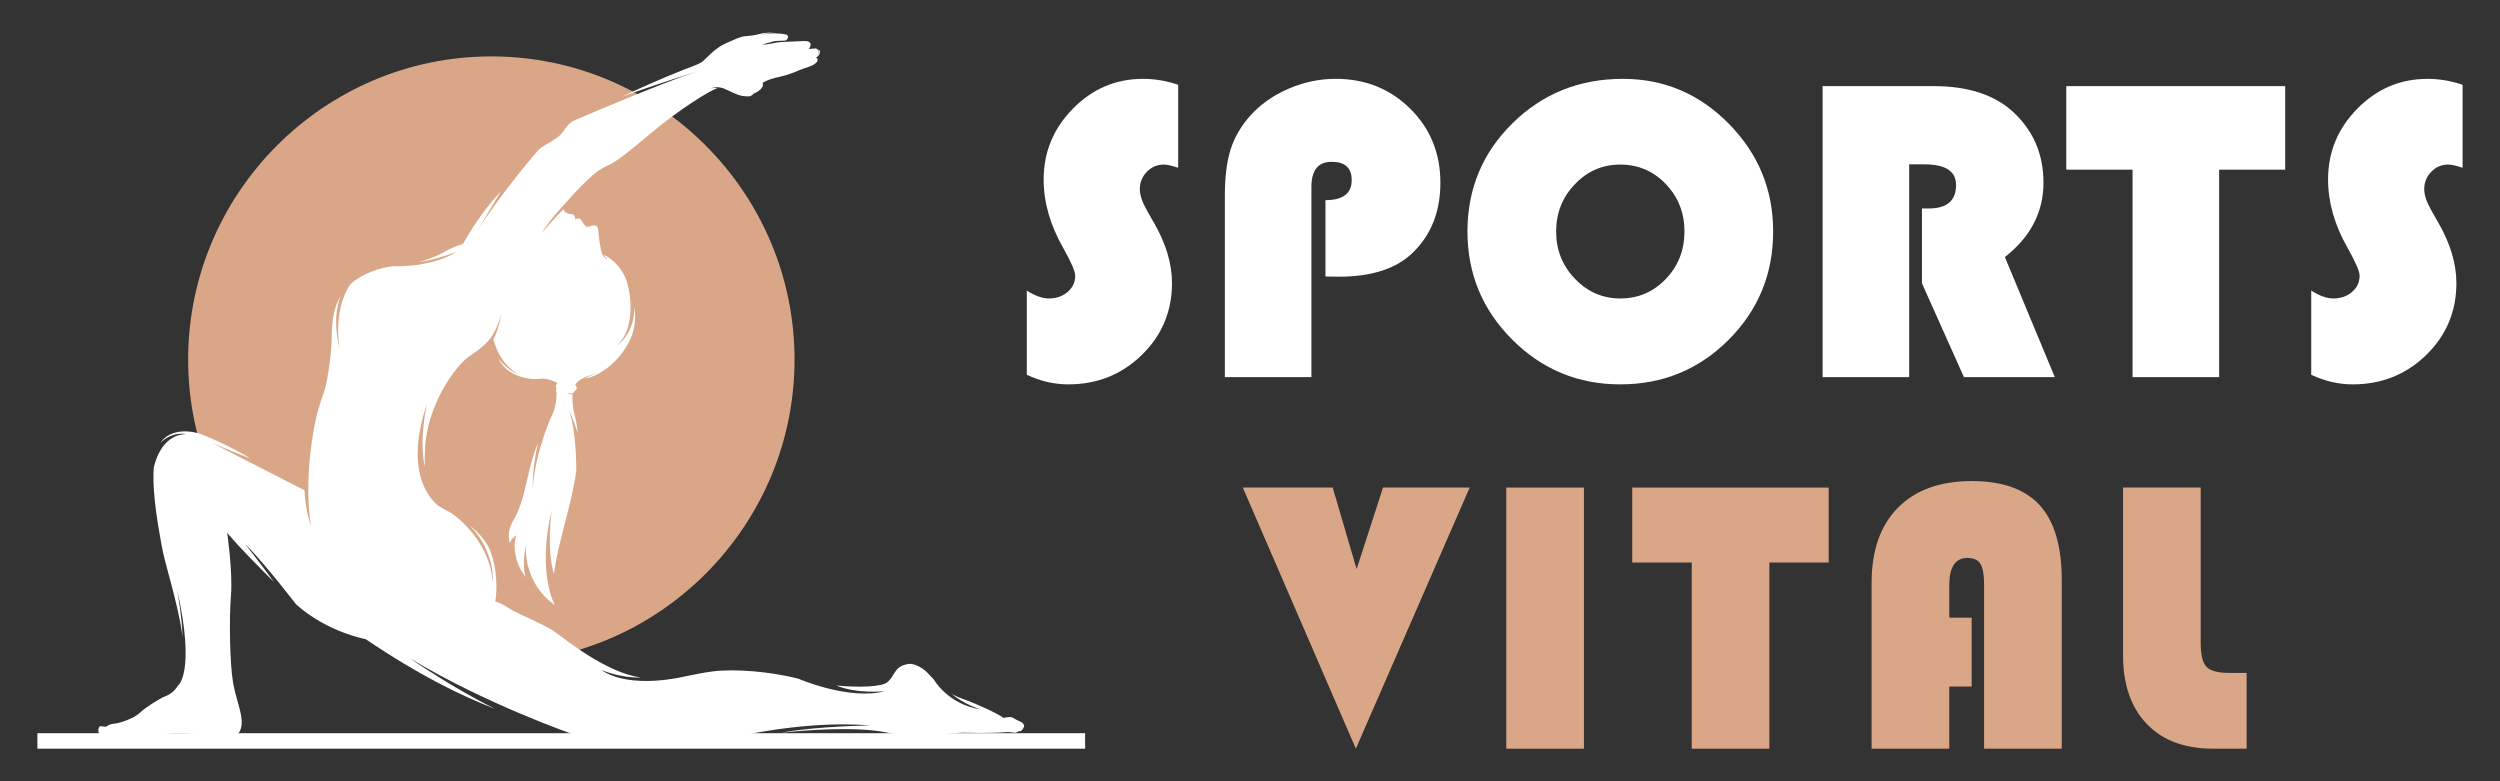
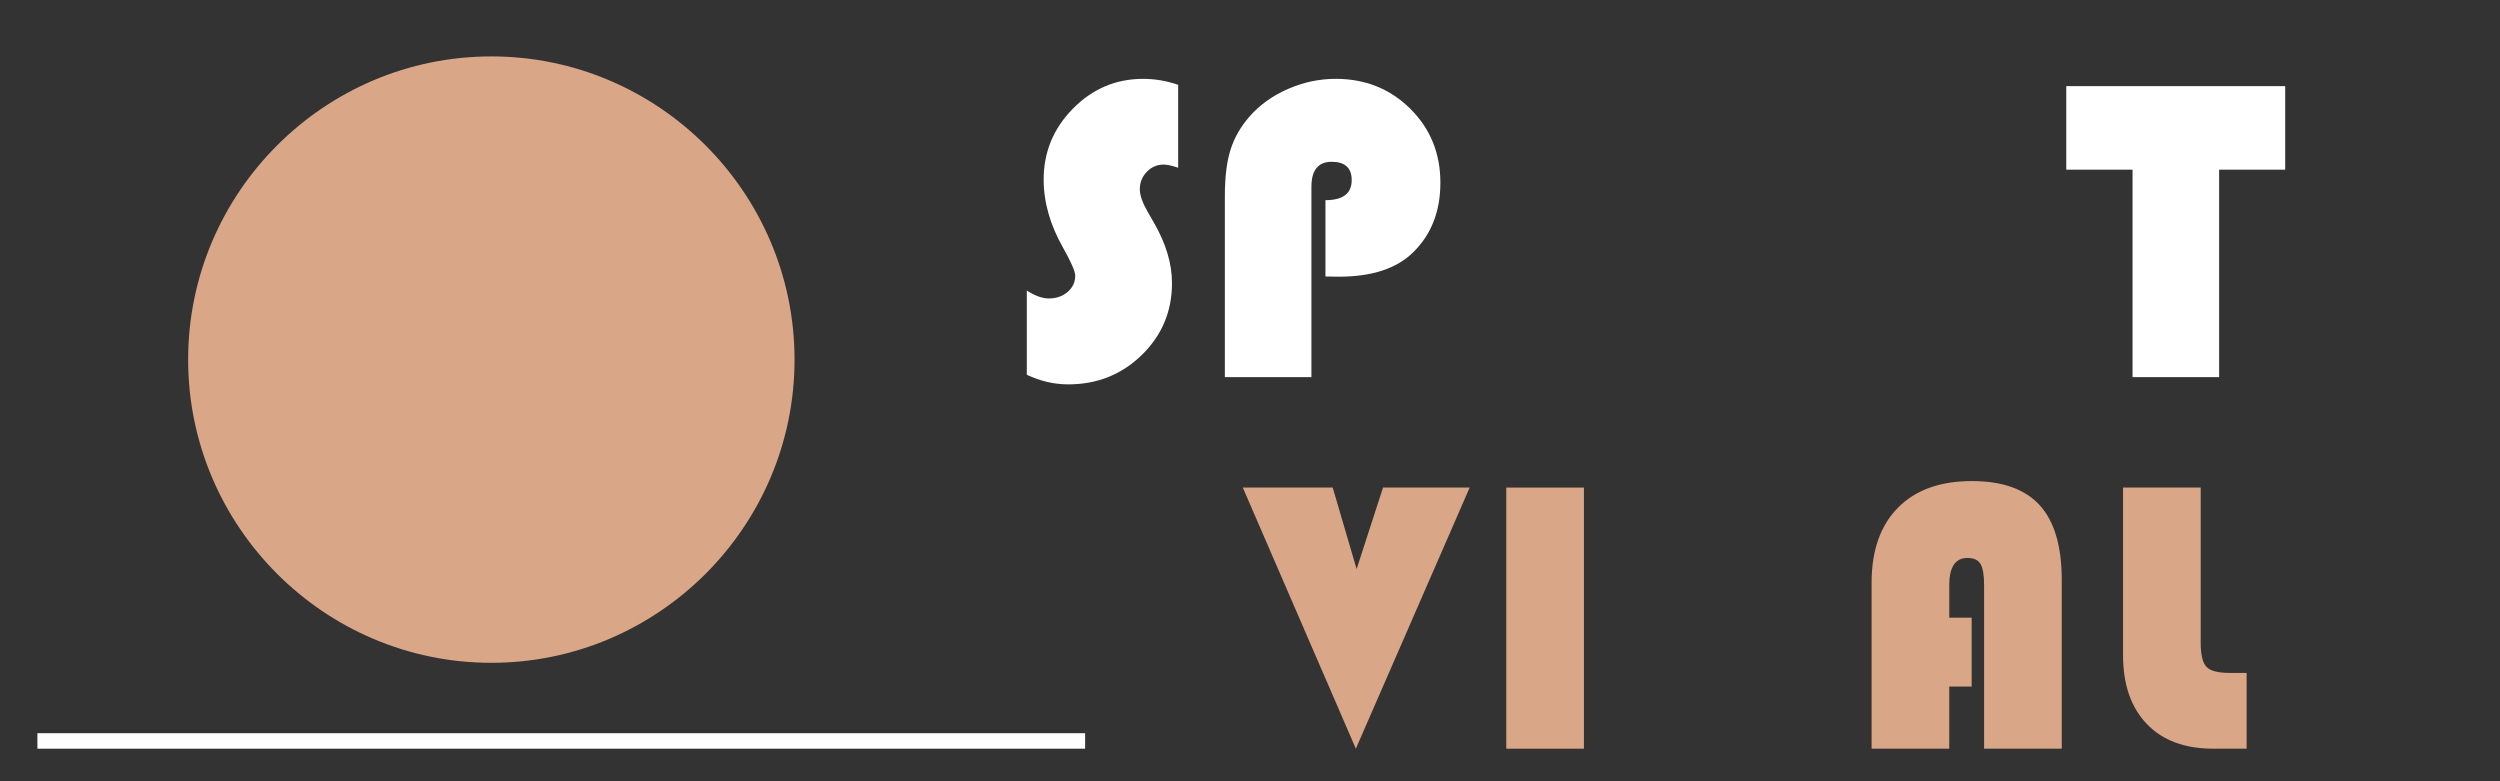
<svg xmlns="http://www.w3.org/2000/svg" version="1.1" id="Calque_1" x="0px" y="0px" width="192px" height="60px" viewBox="0 0 192 60" enable-background="new 0 0 192 60" xml:space="preserve">
  <rect x="0" y="0" width="192" height="60" fill="#333333" stroke="none" />
  <g>
    <g>
      <path fill="#FFFFFF" d="M90.483,6.514v6.37c-0.48-0.165-0.851-0.245-1.112-0.245c-0.502,0-0.934,0.186-1.294,0.555    c-0.36,0.374-0.54,0.821-0.54,1.344c0,0.446,0.197,1.016,0.59,1.704l0.507,0.883c0.916,1.594,1.375,3.134,1.375,4.618    c0,2.172-0.772,4.01-2.316,5.516c-1.545,1.508-3.431,2.261-5.658,2.261c-1.07,0-2.128-0.245-3.176-0.736v-6.468    c0.633,0.403,1.195,0.606,1.686,0.606c0.579,0,1.062-0.167,1.45-0.501c0.388-0.332,0.582-0.751,0.582-1.252    c0-0.326-0.313-1.042-0.934-2.145c-0.993-1.747-1.49-3.493-1.49-5.24c0-2.105,0.75-3.921,2.25-5.442    c1.501-1.523,3.294-2.285,5.379-2.285C88.7,6.056,89.6,6.208,90.483,6.514z" />
      <path fill="#FFFFFF" d="M101.795,21.234v-5.862c1.344,0,2.015-0.513,2.015-1.539c0-0.938-0.513-1.407-1.539-1.407    c-1.037,0-1.555,0.644-1.555,1.932v14.604h-6.647V15.044c0-1.439,0.145-2.621,0.435-3.542c0.288-0.923,0.782-1.783,1.48-2.579    c0.786-0.885,1.768-1.584,2.947-2.097c1.18-0.514,2.396-0.771,3.65-0.771c2.272,0,4.179,0.764,5.724,2.292    c1.544,1.529,2.317,3.422,2.317,5.683c0,2.194-0.693,3.973-2.08,5.337c-1.266,1.256-3.175,1.883-5.729,1.883L101.795,21.234z" />
-       <path fill="#FFFFFF" d="M124.636,6.056c3.166,0,5.879,1.151,8.146,3.456c2.264,2.303,3.396,5.058,3.396,8.267    c0,3.264-1.139,6.037-3.421,8.318c-2.282,2.28-5.053,3.422-8.317,3.422c-3.242,0-6.01-1.146-8.301-3.438    c-2.293-2.292-3.438-5.059-3.438-8.302c0-3.274,1.154-6.046,3.462-8.317C118.472,7.192,121.296,6.056,124.636,6.056z     M124.438,12.639c-1.365,0-2.526,0.502-3.486,1.507c-0.961,1.002-1.441,2.215-1.441,3.633c0,1.42,0.482,2.632,1.449,3.635    c0.965,1.005,2.126,1.508,3.479,1.508c1.375,0,2.54-0.501,3.496-1.498c0.955-0.999,1.432-2.214,1.432-3.645    c0-1.429-0.477-2.643-1.432-3.643C126.979,13.138,125.813,12.639,124.438,12.639z" />
-       <path fill="#FFFFFF" d="M146.625,12.622v16.34h-6.649V6.614h8.531c2.596,0,4.61,0.643,6.042,1.93    c1.592,1.441,2.389,3.271,2.389,5.486c0,2.259-0.987,4.163-2.963,5.712l3.833,9.22h-6.978l-3.224-7.203v-5.748h0.523    c1.396,0,2.097-0.601,2.097-1.8c0-1.059-0.807-1.589-2.425-1.589H146.625z" />
      <path fill="#FFFFFF" d="M170.429,13.031v15.931h-6.649V13.031h-5.09V6.614h16.813v6.417H170.429z" />
-       <path fill="#FFFFFF" d="M189.127,6.514v6.37c-0.48-0.165-0.851-0.245-1.113-0.245c-0.502,0-0.936,0.186-1.294,0.555    c-0.361,0.374-0.54,0.821-0.54,1.344c0,0.446,0.196,1.016,0.591,1.704l0.505,0.883c0.917,1.594,1.375,3.134,1.375,4.618    c0,2.172-0.771,4.01-2.314,5.516c-1.548,1.508-3.431,2.261-5.657,2.261c-1.071,0-2.129-0.245-3.178-0.736v-6.468    c0.635,0.403,1.194,0.606,1.688,0.606c0.578,0,1.06-0.167,1.448-0.501c0.387-0.332,0.581-0.751,0.581-1.252    c0-0.326-0.312-1.042-0.932-2.145c-0.993-1.747-1.491-3.493-1.491-5.24c0-2.105,0.749-3.921,2.25-5.442    c1.502-1.523,3.296-2.285,5.379-2.285C187.34,6.056,188.241,6.208,189.127,6.514z" />
    </g>
    <g>
      <path fill="#D9A687" d="M112.871,37.445l-8.742,20.054l-8.682-20.054h6.905l1.836,6.259l2.028-6.259H112.871z" />
      <path fill="#D9A687" d="M121.646,37.445v20.054h-5.963V37.445H121.646z" />
-       <path fill="#D9A687" d="M135.888,43.203v14.296h-5.963V43.203h-4.57v-5.758h15.088v5.758H135.888z" />
      <path fill="#D9A687" d="M151.423,47.436v5.288h-1.72v4.775h-5.964V44.747c0-2.468,0.674-4.386,2.021-5.752    c1.345-1.366,3.239-2.049,5.679-2.049c2.35,0,4.087,0.62,5.215,1.858c1.125,1.238,1.688,3.151,1.688,5.736v12.958h-5.963V44.938    c0-0.784-0.094-1.327-0.28-1.631c-0.185-0.304-0.519-0.456-0.999-0.456c-0.93,0-1.396,0.696-1.396,2.087v2.497H151.423z" />
      <path fill="#D9A687" d="M163.049,37.445h5.964v11.914c0,0.931,0.15,1.55,0.448,1.858c0.298,0.31,0.888,0.463,1.77,0.463h1.309    v5.818h-2.586c-2.175,0-3.87-0.635-5.083-1.902c-1.217-1.27-1.821-3.029-1.821-5.283V37.445z" />
    </g>
    <g>
      <path fill-rule="evenodd" clip-rule="evenodd" fill="#D9A687" d="M37.735,50.904c12.825,0,23.286-10.461,23.286-23.286    S50.561,4.332,37.735,4.332c-12.826,0-23.286,10.461-23.286,23.286S24.91,50.904,37.735,50.904z" />
      <g>
-         <path fill-rule="evenodd" clip-rule="evenodd" fill="#FFFFFF" d="M23.728,35.983c0.082-1.158,0.263-2.736,0.66-4.339     c0,0,0.284-0.964,0.501-1.546c0.216-0.583,0.548-2.739,0.581-3.978c0.022-0.841-0.018-2.204,0.702-3.4     c-0.734,1.748-0.103,3.989-0.103,3.989c-0.476-3.224,0.843-4.88,0.857-4.897c0.244-0.217,0.528-0.42,0.862-0.602     c0.905-0.494,1.646-0.659,2.38-0.767c0.01,0.002,2.846,0.169,4.951-1.128c0,0-1.596,0.648-2.997,0.814     c0.662-0.162,1.403-0.433,2.303-0.945c0,0,0.508-0.245,0.764-0.335c0.255-0.091,0.318-0.048,0.414-0.19     c0.091-0.134,1.089-2.08,2.866-3.959c-0.945,1.539-1.83,3.072-1.83,3.072c1.854-2.982,4.737-6.284,4.76-6.311     c0.126-0.101,0.248-0.188,0.359-0.253c1.095-0.645,1.286-0.773,1.604-1.259c0.318-0.484,0.628-0.669,0.807-0.725     c0.009-0.002,0.023-0.009,0.044-0.02c0.564-0.242,6.392-2.749,9.288-3.707c0,0-3.022,0.958-5.726,1.921     c1.303-0.618,2.911-1.338,4.746-2.071c0,0,1.086-0.374,1.386-0.585c0.299-0.211,0.928-1.034,1.84-1.436     c0.912-0.399,1.14-0.533,1.668-0.562c0.529-0.029,0.876-0.158,1.132-0.205c0.206-0.039,0.698-0.072,1.044-0.061     c-0.683,0.003-1.173,0.197-1.173,0.197c0.722-0.222,1.553-0.115,1.868-0.062c0.044,0.012,0.086,0.021,0.13,0.024     c0,0,0.173,0.127,0.089,0.271c-0.083,0.145-0.136,0.179-0.187,0.189c-0.049,0.011-0.266,0.001-0.651,0.026     c-0.387,0.027-0.441,0.107-0.584,0.13c-0.143,0.021-0.52,0.148-0.52,0.148s0.286,0.005,0.595-0.06     c0.309-0.064,0.412-0.077,0.574-0.105c0.162-0.03,0.988-0.056,1.4-0.08c0.413-0.023,0.709-0.021,0.766-0.022     c0.056-0.001,0.617,0.053,0.216,0.609l0.52-0.041c0,0,0.4,0.088,0.189,0.451c0,0,0.189-0.172,0.017-0.382     c0.094,0.051,0.175,0.138,0.126,0.281c-0.099,0.288-0.312,0.346-0.312,0.346s0.197,0.069,0.125,0.252     c-0.072,0.183-0.282,0.325-0.632,0.45c-0.351,0.125-0.699,0.229-0.917,0.334c-0.218,0.106-0.85,0.341-1.327,0.438     c-0.478,0.098-0.979,0.249-1.331,0.458c0,0,0.053,0.213-0.015,0.316c-0.069,0.104-0.182,0.302-0.545,0.461     c-0.364,0.159-0.167,0.35-0.935,0.249c-0.504-0.066-0.966-0.368-1.373-0.528c0,0-0.496-0.281-1.094-0.066     c0,0,0.258-0.051,0.496-0.012c-0.537,0.147-2.977,1.655-5.061,3.416c-2.088,1.765-2.8,2.27-3.394,2.532     c-0.583,0.255-1.338,0.732-3.375,3.05l0,0c0,0-1.062,1.13-1.672,2.111c0,0,1.16-1.323,1.679-1.813     c0.011,0.023,0.019,0.047,0.019,0.072c0.002,0.12,0.335,0.322,0.556,0.302c0.221-0.021,0.354,0.256,0.307,0.426     c0,0,0.151-0.105,0.254-0.09c0.104,0.015,0.178,0.053,0.236,0.162s0.305,0.477,0.422,0.487c0.117,0.012,0.615-0.239,0.789-0.02     c0.118,0.149,0.109,0.975,0.256,1.58l0,0c0,0,0.053,0.74,0.536,0.955c0,0-0.189-0.165-0.278-0.4     c0.026,0.024,0.054,0.046,0.084,0.063c0.524,0.29,1.575,1.059,1.827,2.652c0,0,0.676,2.878-0.952,4.315     c0,0,1.408-0.877,1.375-2.985c0.115,0.689,0.109,1.572-0.308,2.47c-0.901,1.931-2.564,2.838-3.294,2.981     c-0.07,0.014-0.134,0.03-0.194,0.049c0.37-0.237,0.891-0.414,0.891-0.414c-1.604,0.426-1.632,0.934-1.632,0.934     s0.192,0.132,0.091,0.29c-0.101,0.158-0.16,0.117-0.186,0.214c-0.014,0.05-0.044,0.076-0.071,0.091l0,0l0,0h0h0     c-0.01,0.005-0.098,0.039-0.459-0.013c0,0,0.137,0.096,0.411,0.099c-0.003,0.213-0.003,0.94,0.141,1.468     c0.139,0.512,0.226,1.03,0.271,1.555c-0.296-1.027-0.693-1.855-0.693-1.855c0.604,1.657,0.579,4.65,0.578,4.733     c-0.394,2.776-1.441,5.551-1.715,7.922c-0.596-1.918-0.176-4.925-0.176-4.925c-1.146,4.892,0.242,7.28,0.242,7.28     s-2.312-1.374-2.231-4.597c0,0-0.32,1.59,0,2.463c0,0-1.221-1.405-0.745-3.224c0,0-0.435,0.326-0.47,0.606     c0,0-0.344-0.727,0.278-1.788c1.014-1.73,0.892-3.48,1.886-5.94c-0.448,1.891-0.423,3.578-0.423,3.578     c0.217-3.013,1.527-5.767,1.527-5.767l0,0c0.339-0.67,0.313-1.657,0.313-1.657s-0.108-0.167-0.013-0.273     c0,0-0.084-0.241-0.007-0.323c0.077-0.08,0.067-0.129,0.067-0.129s-0.701-0.42-1.405-0.319c-0.705,0.103-2.533-0.188-3.142-1.629     c0,0,0.576,0.92,1.591,1.279c0,0-1.373-0.565-1.949-2.691c0.46-0.822,0.604-1.962,0.604-1.962     c-0.321,1.324-0.885,1.973-0.938,2.031l-0.001,0.002l-0.002,0.001h0c-0.274,0.299-0.752,0.758-1.426,1.181     c-1.121,0.703-3.327,3.81-3.486,7.141c-0.026,0.538-0.029,1.011-0.012,1.428c-0.476-2.212,0.179-4.887,0.179-4.887     c-2.061,5.972,0.903,7.88,0.903,7.88l0.001,0.001c0.08,0.059,0.16,0.11,0.241,0.156c0,0,0.247,0.112,0.616,0.32     c0.045,0.027,2.996,1.881,3.292,5.403c0,0,0.205-2.362-1.78-4.393c0.653,0.527,1.275,1.186,1.567,1.932     c0.75,1.918,0.396,3.908,0.396,3.908s0.595,0.176,1.04,0.516c0.445,0.338,2.689,1.207,3.585,1.852     c0.861,0.62,3.934,3.114,6.55,3.471c-1.643,0.038-3.043-0.586-3.043-0.586c2.261,1.561,6.445,0.497,6.445,0.497     c0.638-0.114,1.224-0.264,2.059-0.374c1.753-0.229,4.448,0.003,6.615,0.544c0.016,0.006,3.904,1.692,6.643,0.971     c0,0-2.145,0.219-3.699-0.438c1.764,0.169,3.492,0.103,3.915-0.256c0.645-0.543,0.492-1.293,1.749-1.413     c0,0,0.726,0.027,1.411,0.776c0.132,0.145,0.267,0.289,0.409,0.432l0,0c0,0,1.046,1.884,3.57,2.295c0,0-1.313-0.419-2.172-1.178     c0.248,0.144,0.514,0.267,0.8,0.365c1.125,0.39,2.778,1.164,3.156,1.471c0,0,0.464-0.134,0.682-0.031     c0.218,0.104,0.359,0.214,0.457,0.243c0.097,0.028,0.606,0.246,0.388,0.539c0,0-0.118,0.315-0.348,0.259     c0,0-0.194,0.159-0.421,0.113c-0.227-0.047-0.553-0.051-0.823-0.02c-0.269,0.031-1.4,0.068-2.839,0.032     c-1.438-0.036-3.285,0.572-6.024-0.009c-2.343-0.497-6.231-0.199-8.163,0.01c2.812-0.521,6.837-0.56,6.837-0.56     c-5.516-0.47-11.522,1.161-11.532,1.163c-3.351,0.369-7.929,0.66-10.356-0.185c-0.288-0.1-0.583-0.196-0.882-0.291l0,0     c0,0-6.738-2.321-12.557-5.841c0,0,3.263,2.274,6.545,3.886c-2.654-1.029-5.861-2.593-9.952-5.362c0,0-2.94-0.523-5.349-2.674     c-0.006-0.009-2.355-3.084-3.936-4.667c0,0,1.369,1.746,2.228,2.937c-0.973-0.962-2.695-2.693-3.58-3.759     c0,0,0.435,3.028,0.29,4.789c-0.144,1.759-0.102,5.181,0.163,6.734c0.265,1.553,1.082,3.051,0.39,3.901     c0,0-0.96,0.335-2.395,0.132c-1.434-0.204-2.946-0.226-3.781,0.001c-0.835,0.227-2.029,0.065-2.589,0.016     c0,0-1.324,0.264-1.728,0.021c-0.403-0.243-0.225-0.726-0.092-0.751l0.489,0.07l-0.164-0.052l0.165,0.01     c0,0,0.17-0.186,0.565-0.212c0.396-0.026,1.522-0.397,1.987-0.845c0.466-0.447,1.58-1.124,1.917-1.249     c0.436-0.162,0.756-0.444,0.985-0.816l0,0.002c0,0,1.405-0.94-0.059-7.44c0,0,0.381,2.02,0.432,3.691     c-0.337-2.582-1.346-5.527-1.585-6.911c-0.188-1.086-0.781-3.979-0.629-6.136l0.01,0.008c0,0,0.457-2.521,2.486-2.547     c0,0-1.014-0.254-1.984,0.664c0.83-1.199,2.531-0.901,3.232-0.62c0.805,0.322,2.49,1.073,3.689,1.846l-2.879-1.171     c2.047,1.041,6.988,3.577,7.021,3.594h0.001c0.06,1.514,0.491,2.738,0.491,2.738C23.592,38.613,23.683,36.66,23.728,35.983z" />
        <rect x="2.873" y="56.31" fill-rule="evenodd" clip-rule="evenodd" fill="#FFFFFF" width="80.463" height="1.189" />
      </g>
    </g>
  </g>
</svg>